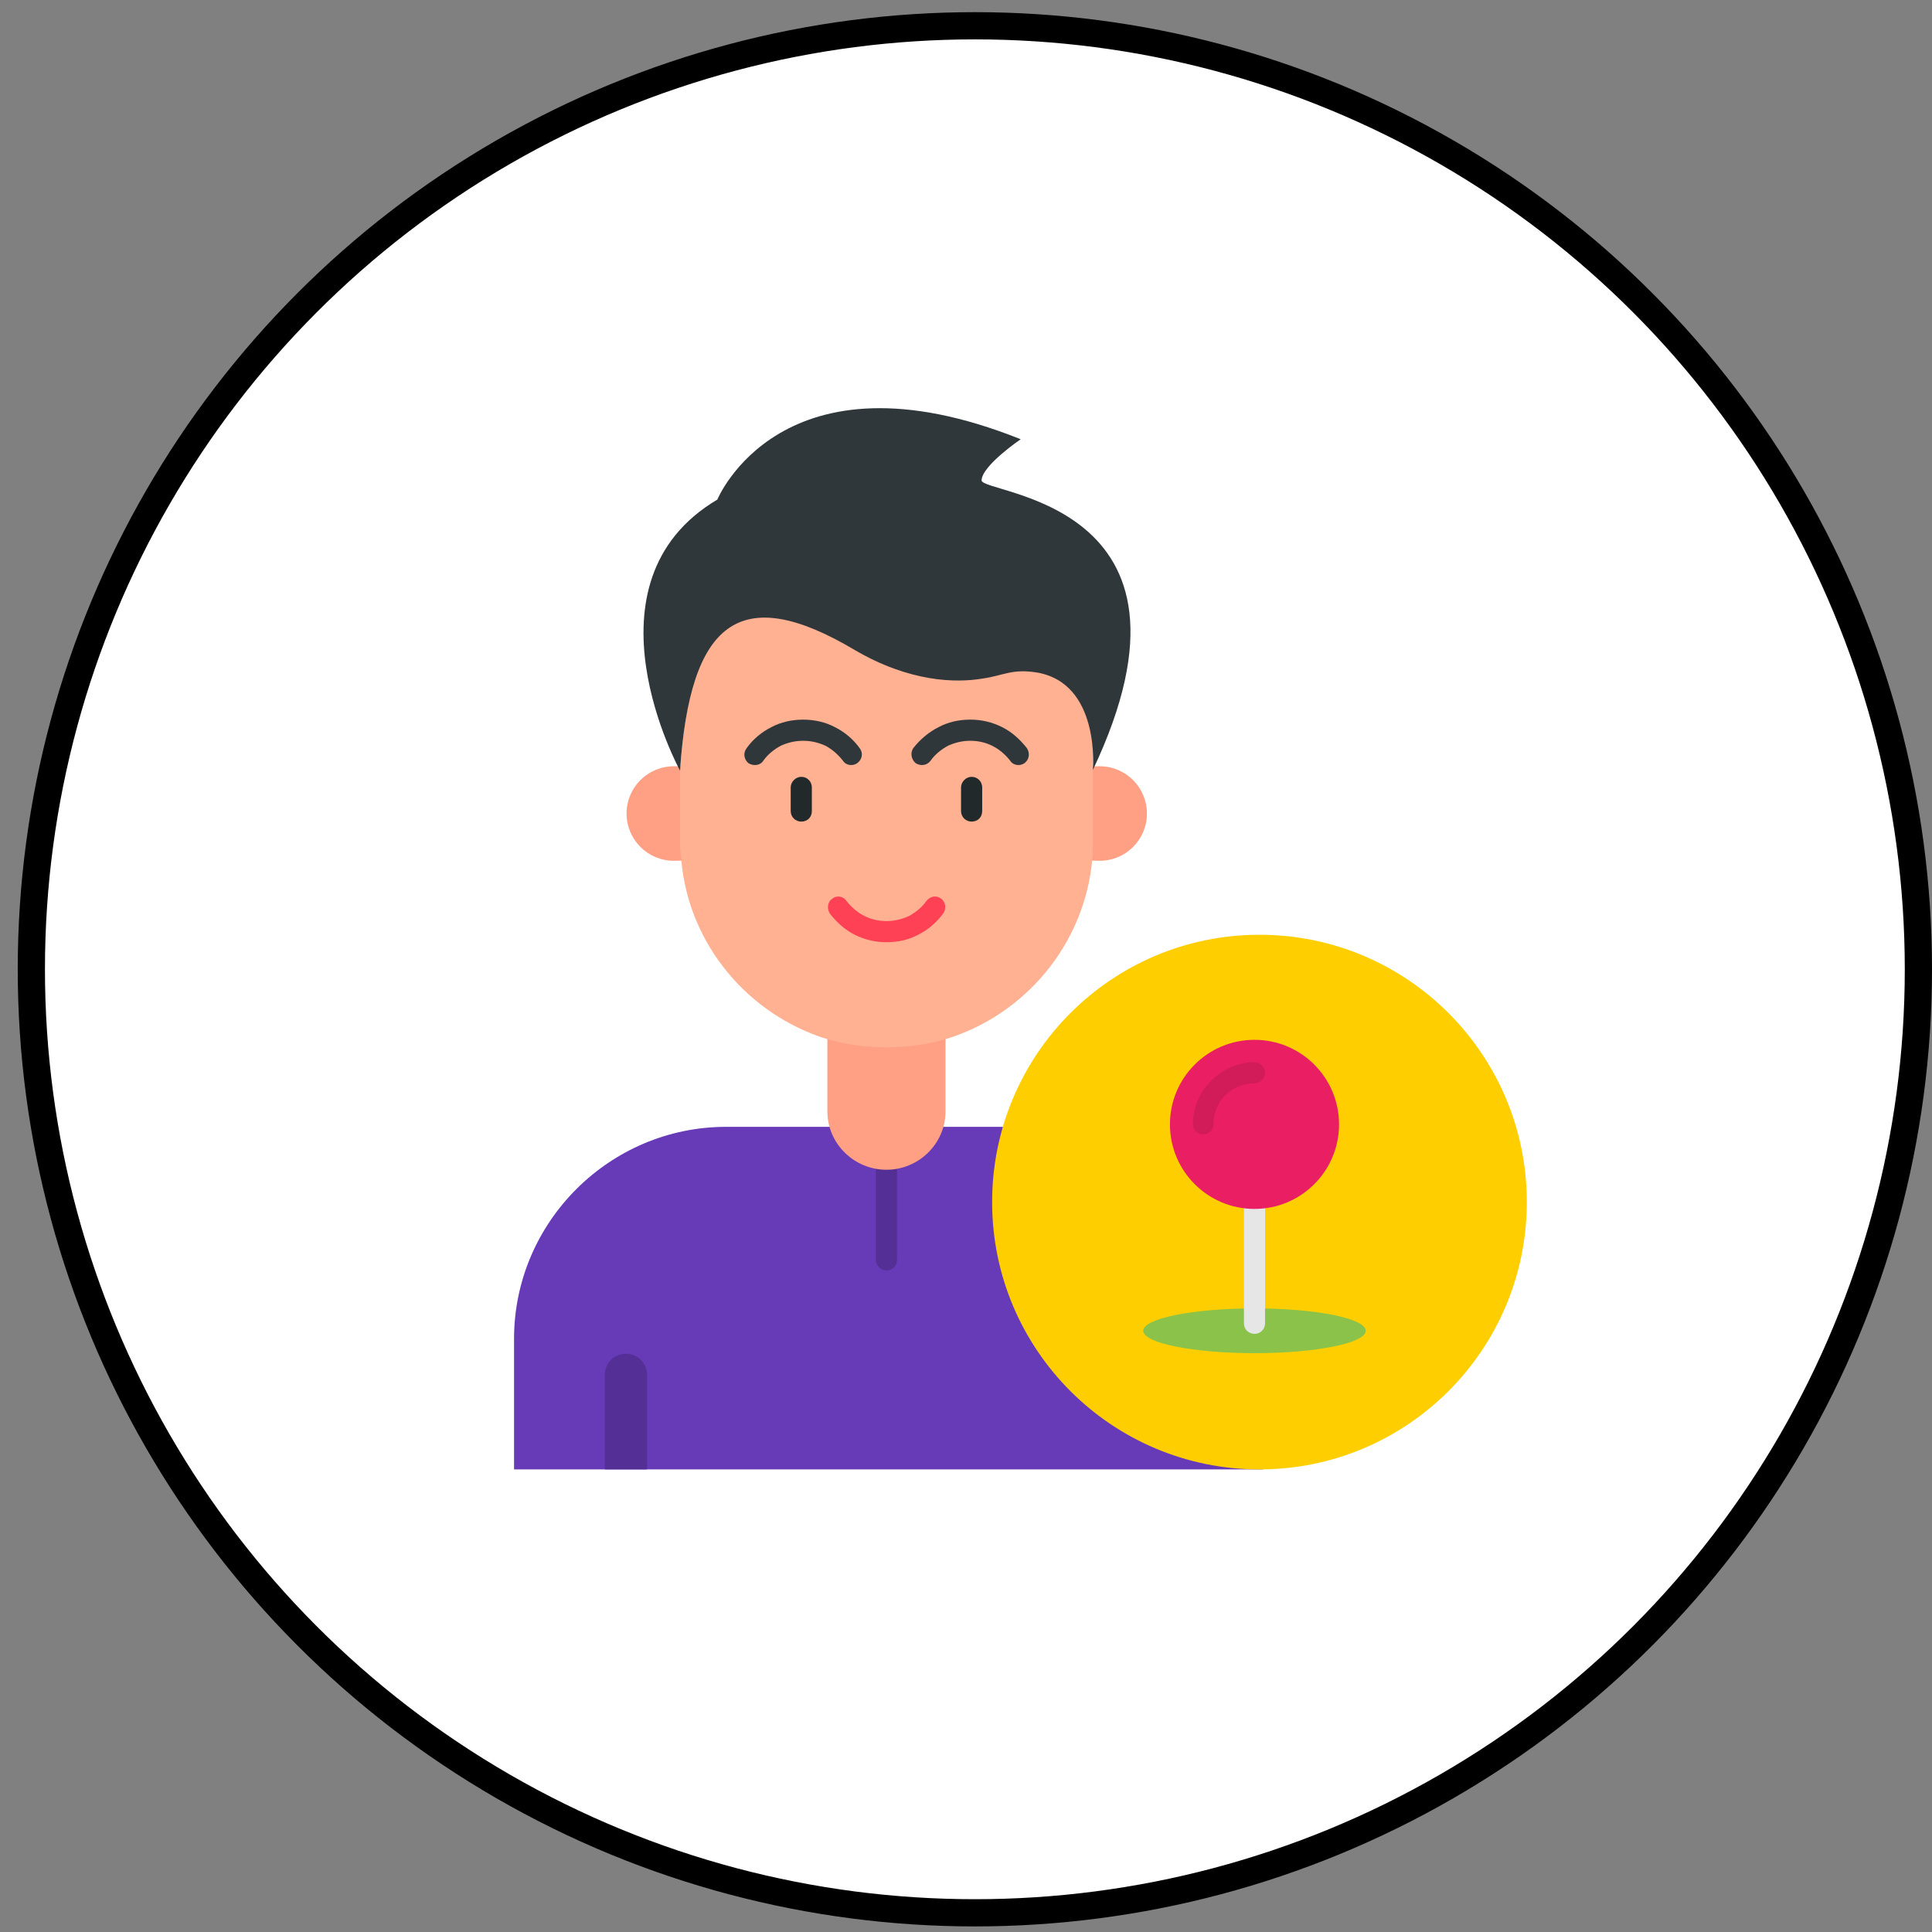
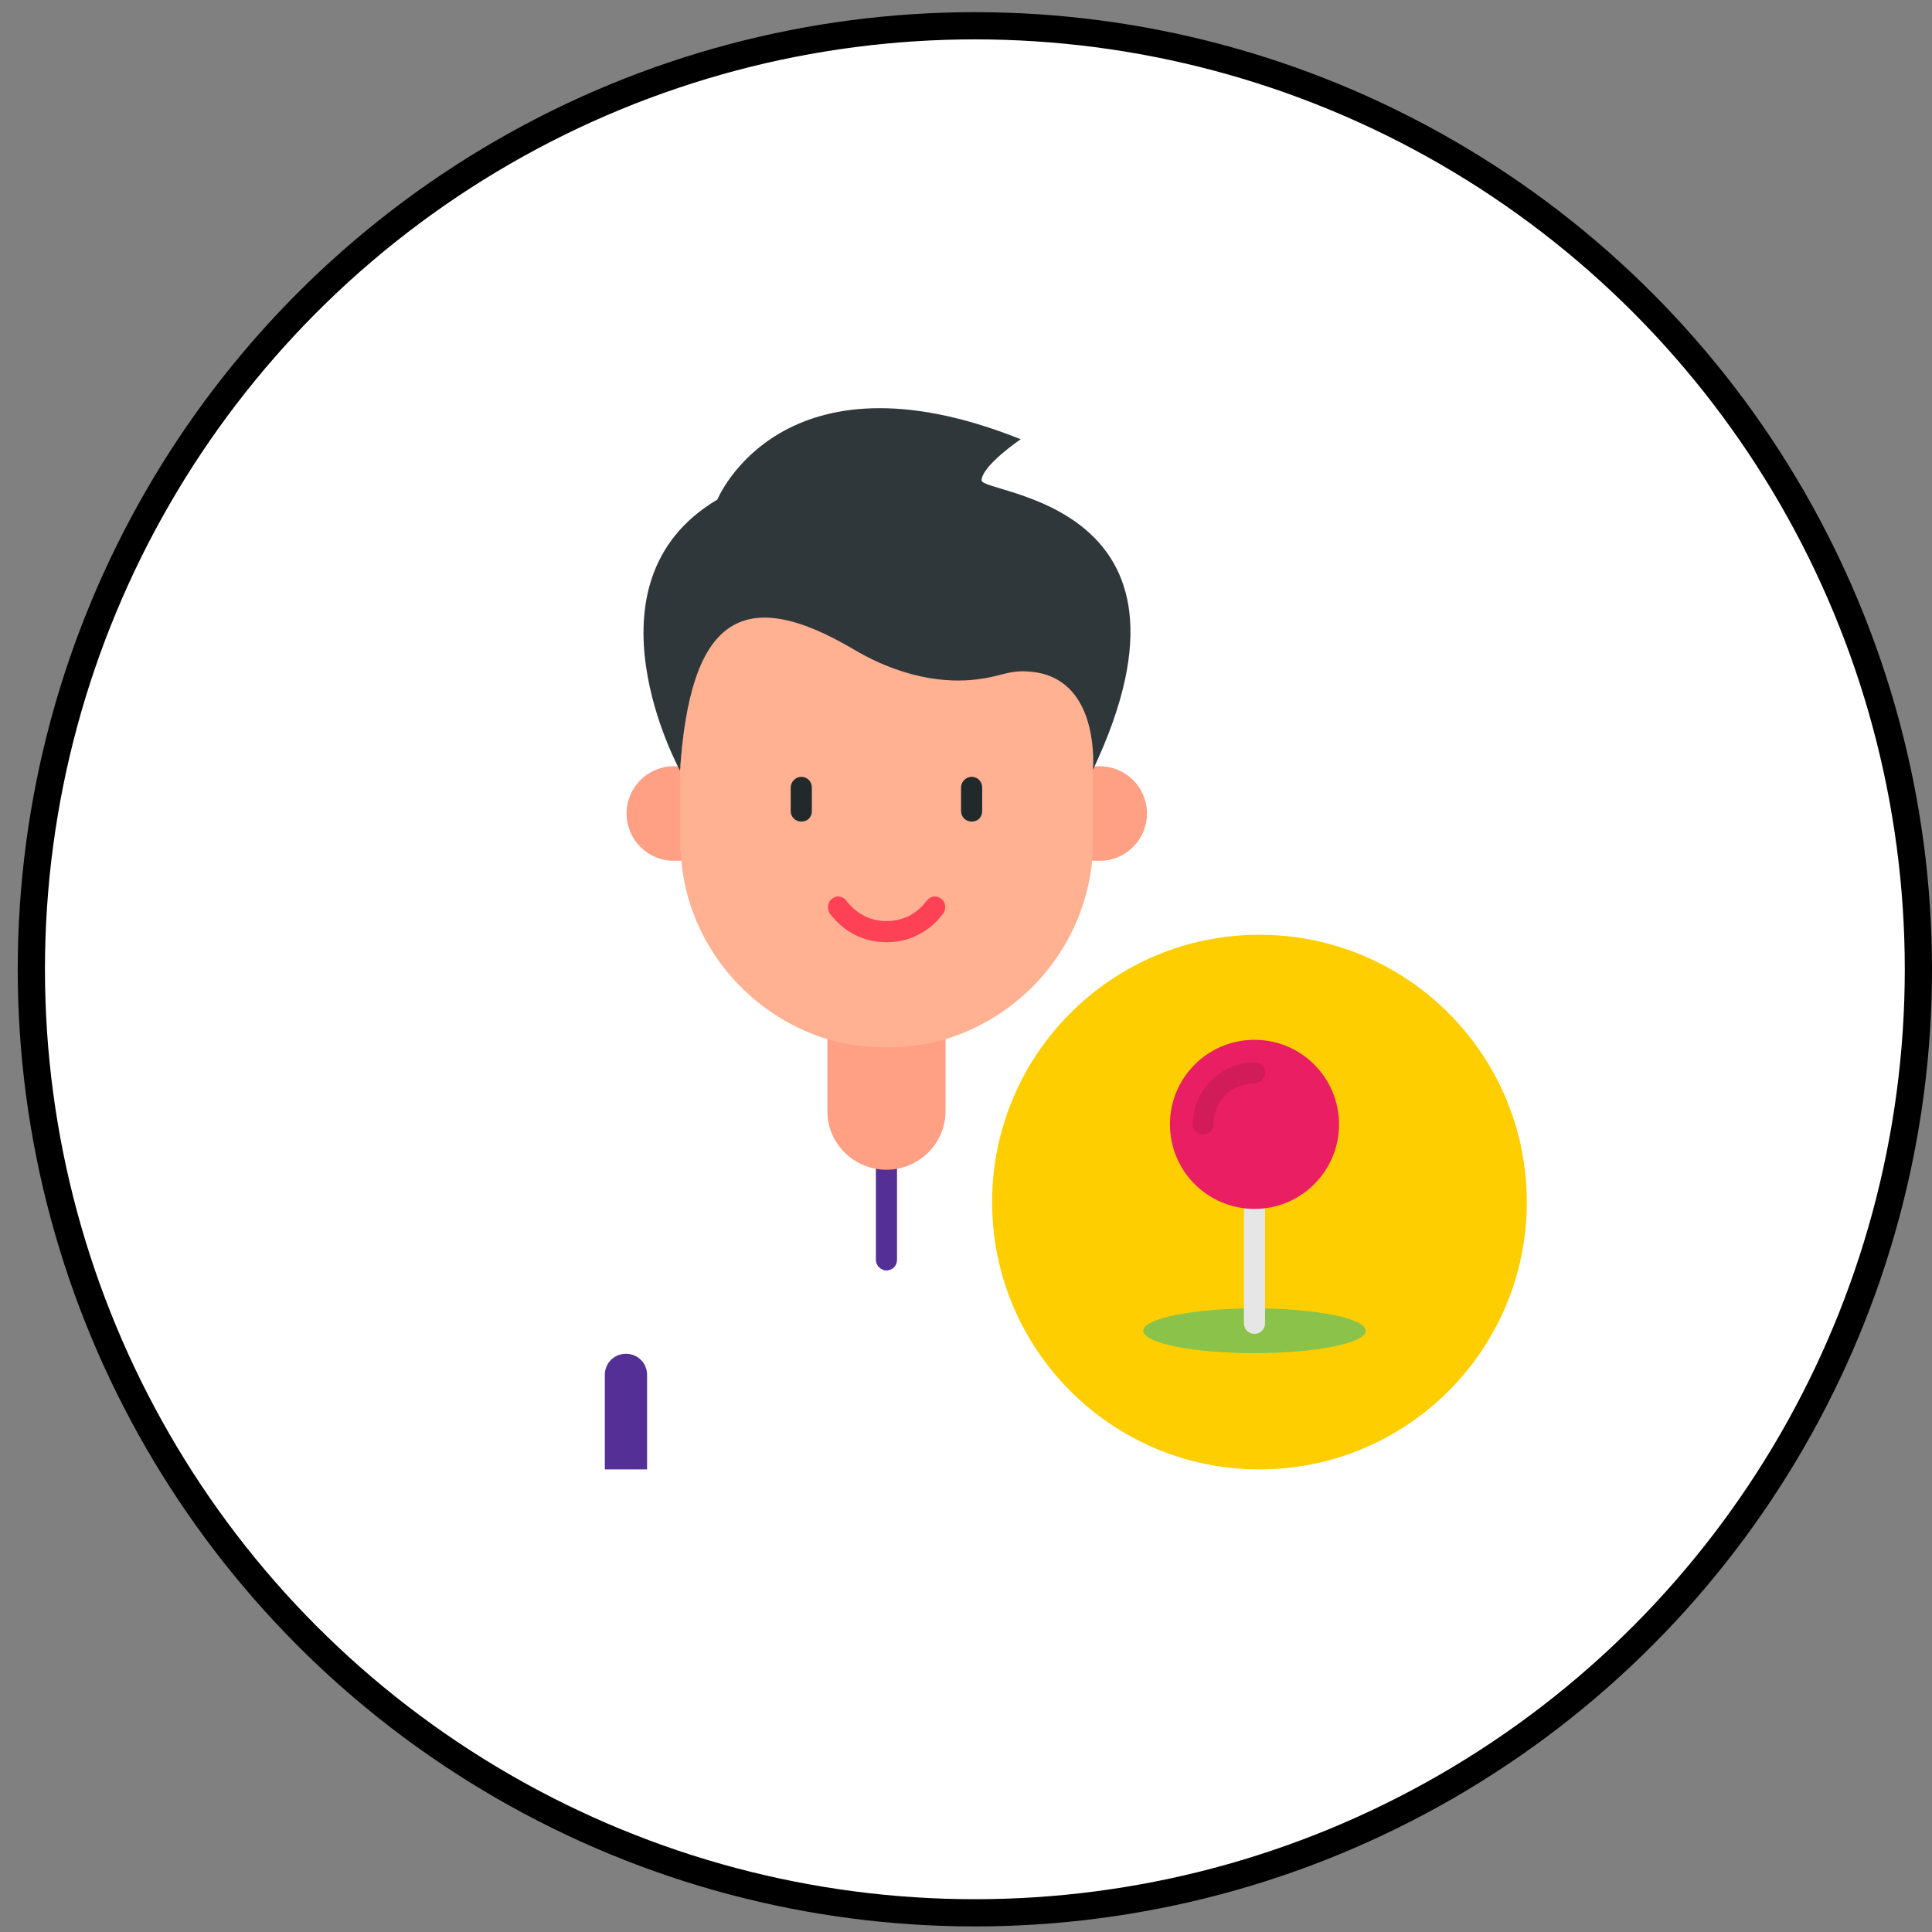
<svg xmlns="http://www.w3.org/2000/svg" width="71" height="71" viewBox="0 0 71 71" fill="none">
  <rect x="0" y="0" width="71" height="71" fill="#808080" stroke="none" />
  <circle cx="35.826" cy="35.621" r="34.674" fill="white" stroke="black" />
  <g clip-path="url(#clip0_16_295)">
-     <path fill-rule="evenodd" clip-rule="evenodd" d="M34.678 41.411H30.497H26.682C22.409 41.411 18.891 44.907 18.891 49.202V54H46.422L36.849 41.411H34.678Z" fill="#673AB7" />
    <path fill-rule="evenodd" clip-rule="evenodd" d="M32.188 42.805C32.188 42.599 32.371 42.416 32.576 42.416C32.805 42.416 32.965 42.599 32.965 42.805V46.3C32.965 46.506 32.805 46.689 32.576 46.689C32.371 46.689 32.188 46.506 32.188 46.3V42.805Z" fill="#542F95" />
    <path fill-rule="evenodd" clip-rule="evenodd" d="M22.227 54H23.78V50.527C23.78 50.093 23.438 49.751 23.003 49.751C22.569 49.751 22.227 50.093 22.227 50.527V54Z" fill="#542F95" />
    <path fill-rule="evenodd" clip-rule="evenodd" d="M30.406 36.636H34.747V40.84C34.747 42.028 33.764 42.988 32.576 42.988C31.388 42.988 30.406 42.028 30.406 40.84V36.636Z" fill="#FF9F83" />
    <path fill-rule="evenodd" clip-rule="evenodd" d="M39.362 31.61L39.453 28.16H40.413C41.373 28.16 42.149 28.937 42.149 29.896C42.149 30.856 41.373 31.633 40.413 31.633C40.322 31.633 39.453 31.61 39.362 31.61Z" fill="#FF9F83" />
    <path fill-rule="evenodd" clip-rule="evenodd" d="M26.088 28.16L26.202 31.61C26.111 31.61 24.854 31.633 24.763 31.633C23.803 31.633 23.026 30.856 23.026 29.896C23.026 28.937 23.803 28.16 24.763 28.16H26.088Z" fill="#FF9F83" />
    <path fill-rule="evenodd" clip-rule="evenodd" d="M25.037 31.61C25.311 34.717 27.504 37.299 30.406 38.19C31.114 38.395 31.823 38.487 32.576 38.487C33.33 38.487 34.062 38.395 34.747 38.19C37.671 37.299 39.842 34.717 40.139 31.61C40.162 31.381 40.162 31.153 40.162 30.924V28.297C40.162 28.297 40.459 24.71 38.083 24.322C37.169 24.184 36.895 24.047 36.095 24.162C35.135 24.322 33.445 24.299 31.411 23.111C27.184 20.598 25.357 22.837 24.991 28.32V30.924C24.991 31.153 25.014 31.381 25.037 31.61Z" fill="#FFB192" />
    <path fill-rule="evenodd" clip-rule="evenodd" d="M24.991 28.32C24.991 28.32 21.198 21.42 26.362 18.359C26.362 18.359 28.715 12.624 37.511 16.142C37.511 16.142 36.095 17.102 36.072 17.65C36.049 18.176 44.868 18.359 40.162 28.297C40.162 28.297 40.459 25.098 38.083 24.71C37.169 24.573 36.895 24.824 36.095 24.939C35.135 25.098 33.445 25.076 31.411 23.887C27.184 21.374 25.357 22.837 24.991 28.32Z" fill="#2F373B" />
    <path d="M46.285 54C51.711 54 56.109 49.602 56.109 44.176C56.109 38.75 51.711 34.352 46.285 34.352C40.859 34.352 36.46 38.75 36.46 44.176C36.46 49.602 40.859 54 46.285 54Z" fill="#FFCE00" />
-     <path d="M34.199 27.954C34.062 28.137 33.833 28.16 33.65 28.046C33.49 27.909 33.445 27.68 33.559 27.497C33.81 27.177 34.13 26.903 34.495 26.721C34.838 26.538 35.227 26.446 35.661 26.446C36.072 26.446 36.46 26.538 36.826 26.721C37.191 26.903 37.489 27.177 37.74 27.497C37.854 27.68 37.831 27.909 37.648 28.046C37.489 28.16 37.237 28.137 37.123 27.954C36.94 27.726 36.735 27.543 36.46 27.406C36.232 27.292 35.958 27.223 35.661 27.223C35.364 27.223 35.09 27.292 34.838 27.406C34.587 27.543 34.358 27.726 34.199 27.954Z" fill="#2F373B" />
-     <path d="M28.053 27.954C27.938 28.137 27.687 28.16 27.504 28.046C27.344 27.909 27.299 27.68 27.436 27.497C27.664 27.177 27.984 26.903 28.35 26.721C28.692 26.538 29.104 26.446 29.515 26.446C29.926 26.446 30.337 26.538 30.68 26.721C31.046 26.903 31.366 27.177 31.594 27.497C31.731 27.68 31.685 27.909 31.503 28.046C31.343 28.16 31.091 28.137 30.977 27.954C30.794 27.726 30.589 27.543 30.337 27.406C30.086 27.292 29.812 27.223 29.515 27.223C29.218 27.223 28.944 27.292 28.692 27.406C28.441 27.543 28.213 27.726 28.053 27.954Z" fill="#2F373B" />
    <path d="M29.058 28.937C29.058 28.731 29.241 28.548 29.446 28.548C29.675 28.548 29.835 28.731 29.835 28.937V29.805C29.835 30.033 29.675 30.193 29.446 30.193C29.241 30.193 29.058 30.033 29.058 29.805V28.937Z" fill="#22292B" />
    <path d="M35.318 28.937C35.318 28.731 35.501 28.548 35.706 28.548C35.935 28.548 36.095 28.731 36.095 28.937V29.805C36.095 30.033 35.935 30.193 35.706 30.193C35.501 30.193 35.318 30.033 35.318 29.805V28.937Z" fill="#22292B" />
    <path d="M30.497 33.575C30.383 33.392 30.406 33.141 30.589 33.026C30.749 32.889 31 32.935 31.114 33.118C31.297 33.346 31.503 33.529 31.777 33.666C32.005 33.78 32.279 33.849 32.576 33.849C32.873 33.849 33.148 33.78 33.399 33.666C33.65 33.529 33.879 33.346 34.039 33.118C34.176 32.935 34.404 32.889 34.587 33.026C34.747 33.141 34.793 33.392 34.656 33.575C34.427 33.895 34.107 34.169 33.742 34.352C33.399 34.534 33.011 34.626 32.576 34.626C32.165 34.626 31.777 34.534 31.411 34.352C31.046 34.169 30.749 33.895 30.497 33.575Z" fill="#FF4155" />
    <path d="M46.102 49.728C48.361 49.728 50.191 49.359 50.191 48.905C50.191 48.451 48.361 48.083 46.102 48.083C43.843 48.083 42.012 48.451 42.012 48.905C42.012 49.359 43.843 49.728 46.102 49.728Z" fill="#8BC34A" />
    <path d="M45.714 44.404C45.714 44.199 45.896 44.039 46.102 44.039C46.307 44.039 46.49 44.199 46.49 44.404V48.631C46.49 48.859 46.307 49.019 46.102 49.019C45.896 49.019 45.714 48.859 45.714 48.631V44.404Z" fill="#E6E6E6" />
    <path d="M46.102 44.427C47.818 44.427 49.209 43.036 49.209 41.32C49.209 39.604 47.818 38.213 46.102 38.213C44.386 38.213 42.995 39.604 42.995 41.32C42.995 43.036 44.386 44.427 46.102 44.427Z" fill="#E91E63" />
    <path fill-rule="evenodd" clip-rule="evenodd" d="M44.594 41.32C44.594 41.526 44.434 41.685 44.206 41.685C44 41.685 43.84 41.526 43.84 41.32C43.84 40.68 44.091 40.132 44.503 39.721C44.914 39.309 45.485 39.035 46.102 39.035C46.308 39.035 46.49 39.218 46.49 39.424C46.49 39.629 46.308 39.812 46.102 39.812C45.691 39.812 45.302 39.972 45.028 40.246C44.754 40.52 44.594 40.909 44.594 41.32Z" fill="#D21B59" />
  </g>
  <defs>
    <clipPath id="clip0_16_295">
      <rect width="39" height="39" fill="white" transform="translate(18 15)" />
    </clipPath>
  </defs>
</svg>